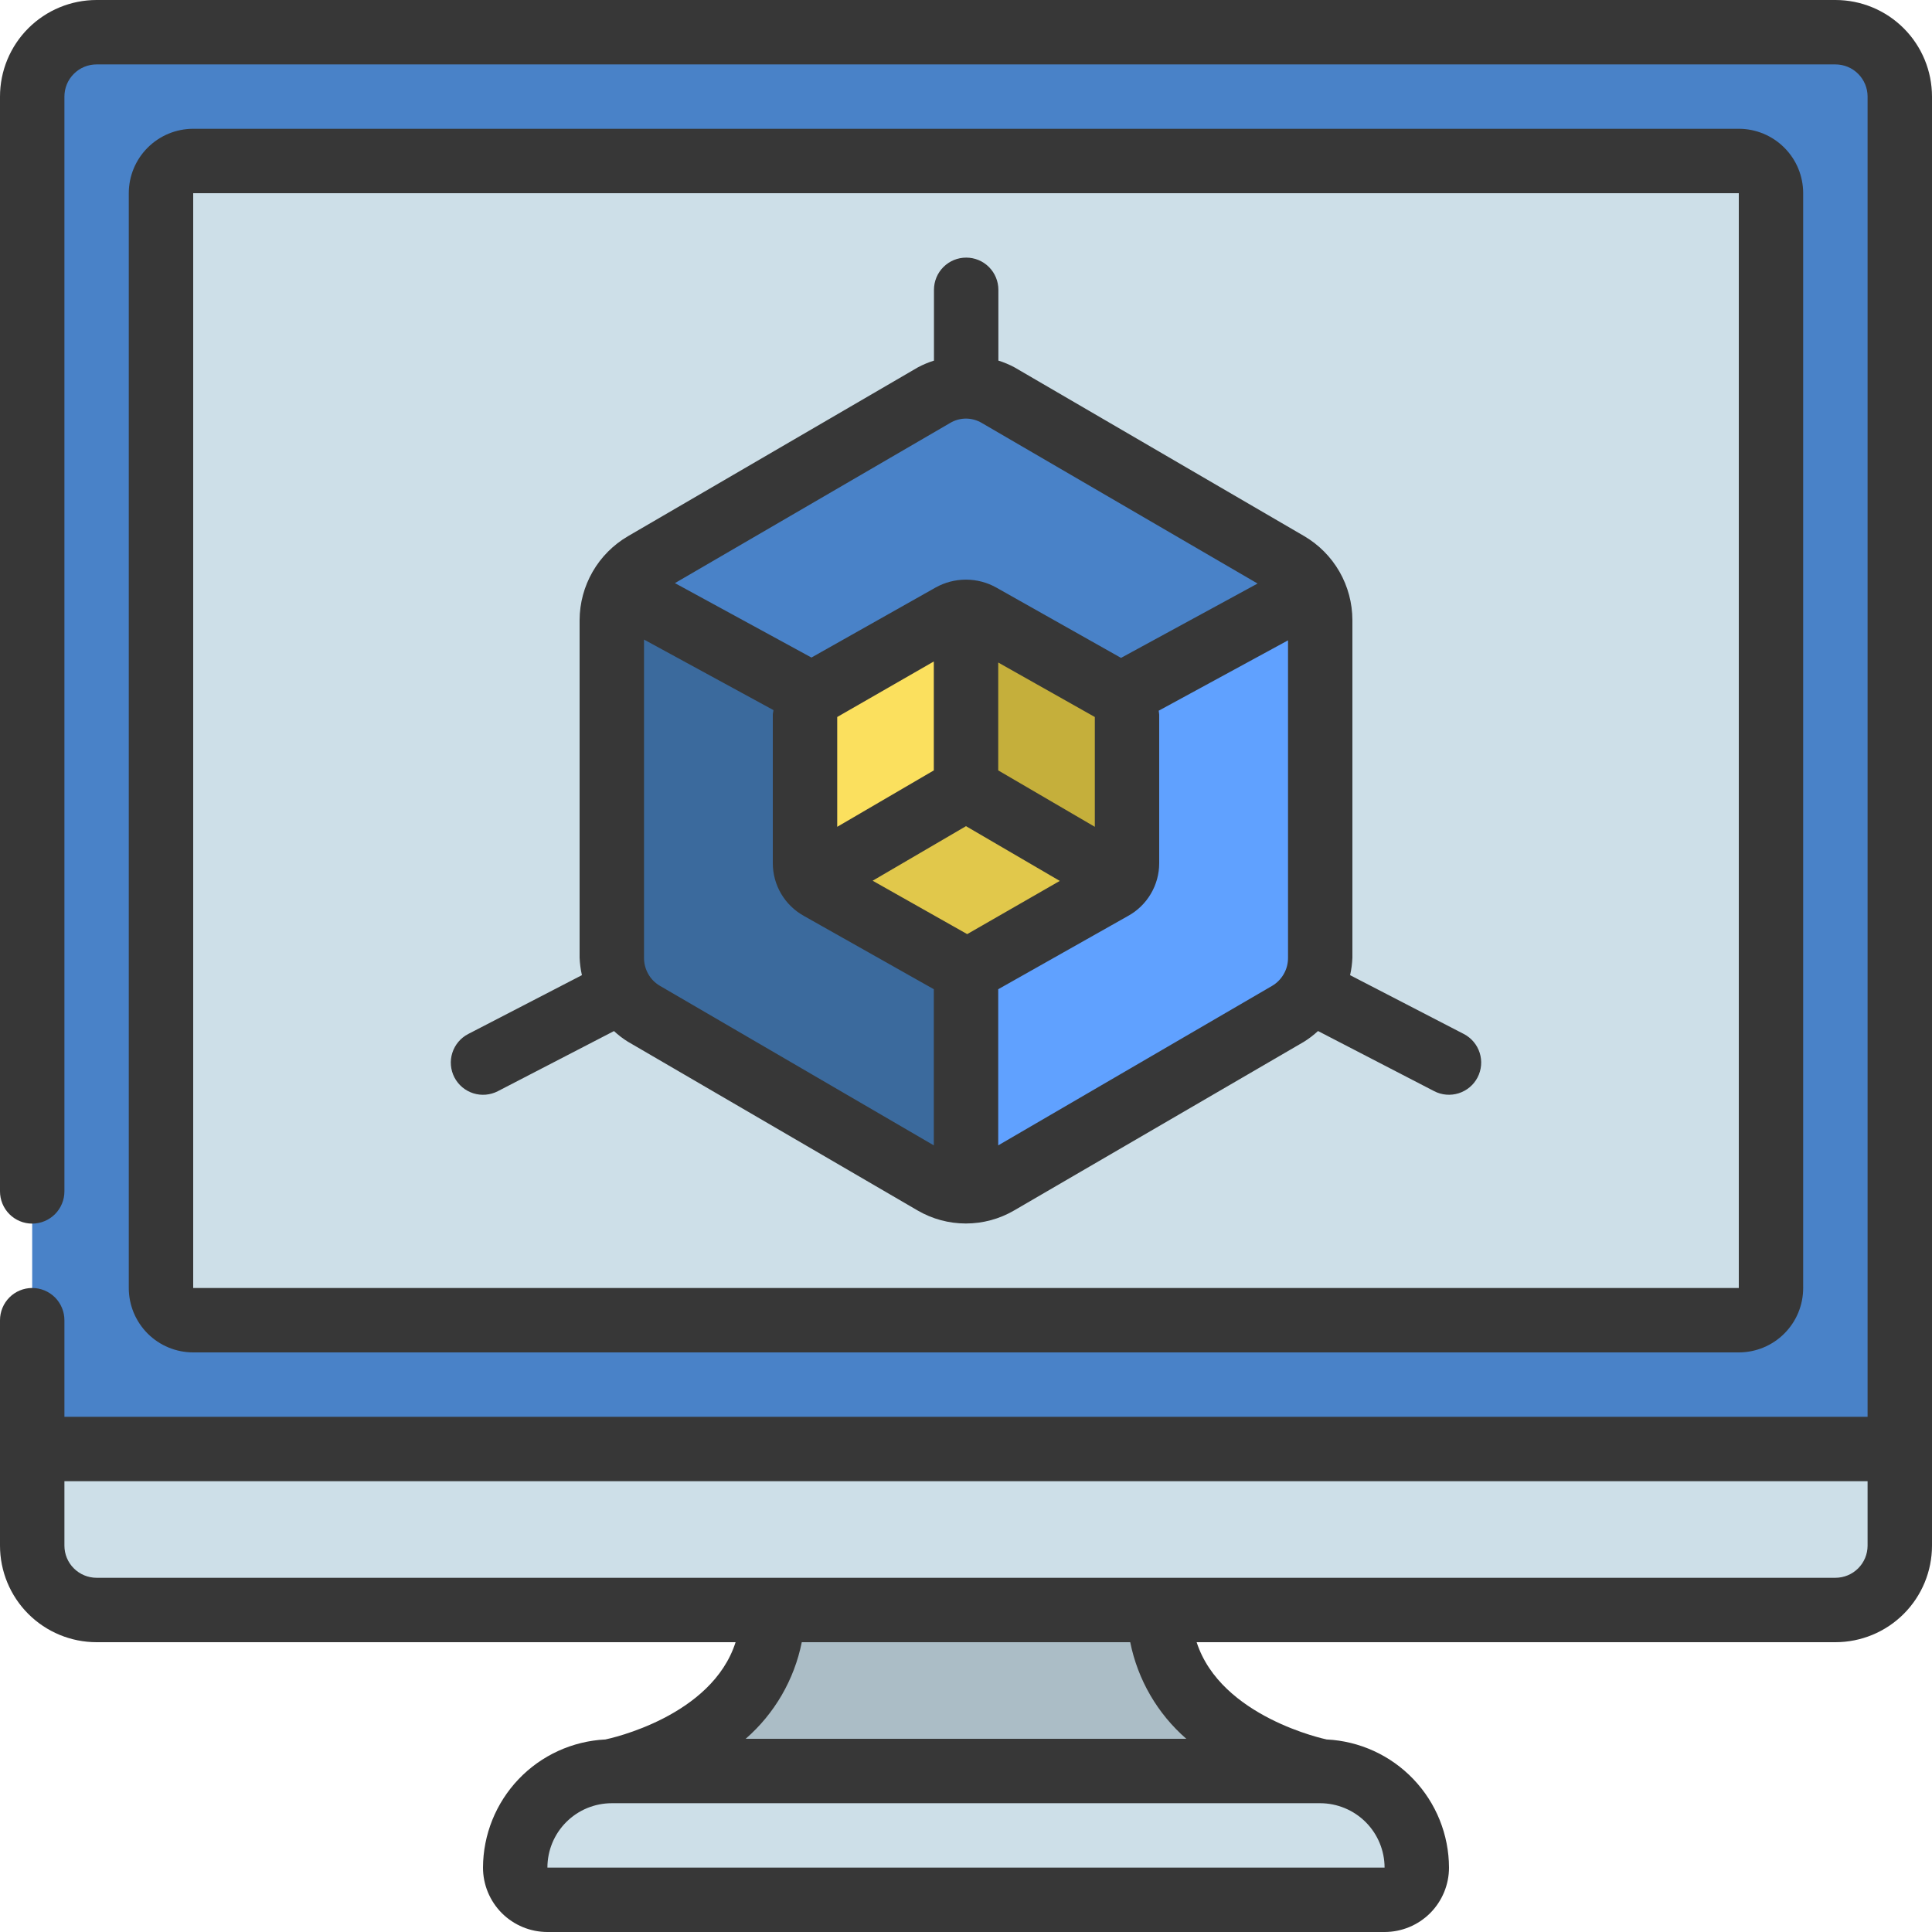
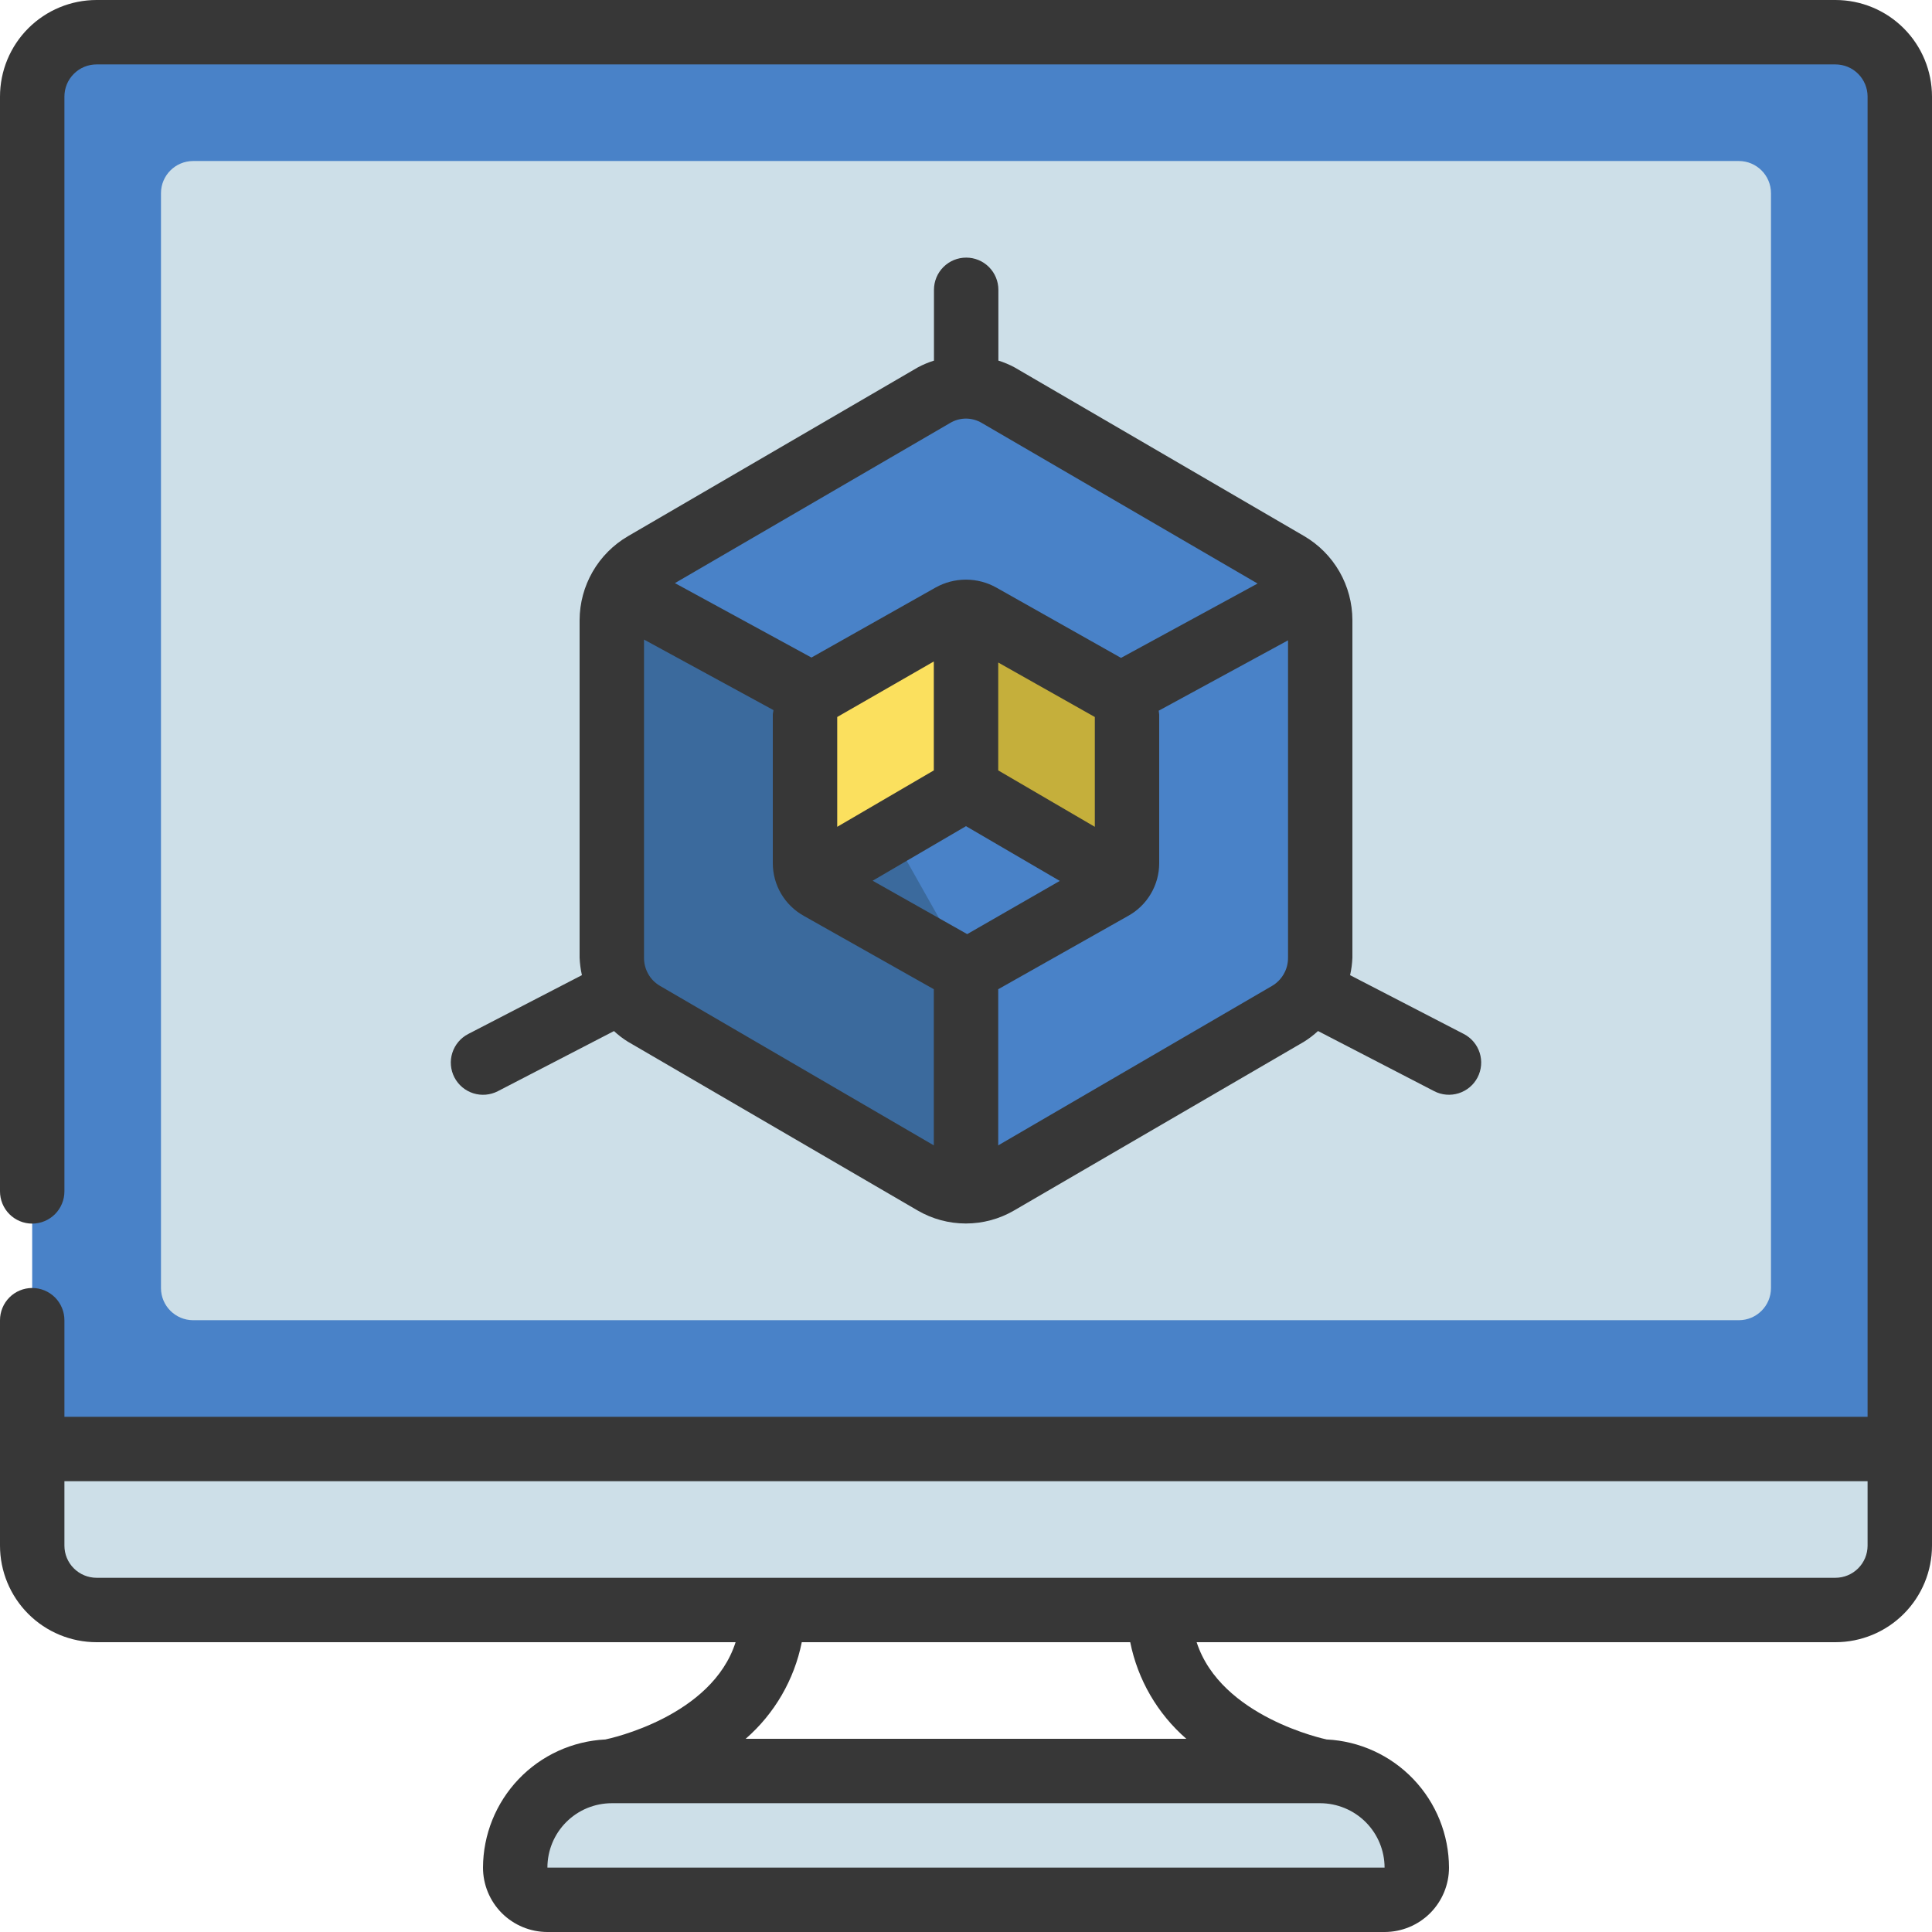
<svg xmlns="http://www.w3.org/2000/svg" width="50" height="50" viewBox="0 0 50 50" fill="none">
  <g clip-path="url(#clip0_133_4222)">
-     <path d="M34.166 45.834V46.667H15.833V45.834C15.833 45.834 20 45 20 41.667V40.834H30V41.667C30 45 34.166 45.834 34.166 45.834Z" fill="#ABBDC6" />
    <path d="M49.166 37.5V40C49.165 40.442 48.989 40.865 48.677 41.177C48.364 41.49 47.941 41.666 47.5 41.667H2.5C2.058 41.666 1.635 41.49 1.323 41.177C1.01 40.865 0.834 40.442 0.833 40V37.5L1.666 36.667H48.333L49.166 37.5Z" fill="#CDDFE8" />
    <path d="M15.833 45.834H34.166C34.829 45.834 35.465 46.097 35.934 46.566C36.403 47.035 36.666 47.67 36.666 48.334C36.666 48.554 36.578 48.767 36.422 48.923C36.266 49.079 36.054 49.167 35.833 49.167H14.166C13.945 49.167 13.733 49.079 13.577 48.923C13.421 48.767 13.333 48.554 13.333 48.334C13.333 47.67 13.596 47.035 14.065 46.566C14.534 46.097 15.17 45.834 15.833 45.834Z" fill="#CDDFE8" />
    <path d="M49.166 2.5V37.5H0.833V2.5C0.834 2.059 1.01 1.635 1.323 1.323C1.635 1.011 2.058 0.835 2.5 0.833H47.5C47.941 0.835 48.364 1.011 48.677 1.323C48.989 1.635 49.165 2.059 49.166 2.5Z" fill="#4982C8" />
    <path d="M45.833 33.334V5C45.833 4.54 45.46 4.167 45 4.167H5C4.539 4.167 4.166 4.54 4.166 5V33.334C4.166 33.794 4.539 34.167 5 34.167H45C45.46 34.167 45.833 33.794 45.833 33.334Z" fill="#CDDFE8" />
    <path d="M33.975 15.275C33.832 14.992 33.609 14.757 33.333 14.6L25.833 10.225C25.58 10.078 25.293 10 25 10C24.707 10 24.419 10.078 24.166 10.225L16.666 14.6C16.398 14.756 16.178 14.984 16.033 15.258C15.9 15.501 15.831 15.773 15.833 16.05V24.783C15.83 25.077 15.906 25.367 16.053 25.622C16.199 25.876 16.411 26.088 16.666 26.233L24.166 30.608C24.419 30.756 24.707 30.833 25 30.833C25.293 30.833 25.58 30.756 25.833 30.608L33.333 26.233C33.588 26.088 33.8 25.876 33.947 25.622C34.093 25.367 34.169 25.077 34.166 24.783V16.05C34.167 15.78 34.101 15.514 33.975 15.275Z" fill="#4982C8" />
-     <path d="M34.167 16.05V24.784C34.169 25.078 34.093 25.367 33.947 25.622C33.8 25.877 33.589 26.088 33.333 26.234L25.833 30.609C25.58 30.756 25.293 30.833 25 30.834V25L28.983 17.992L33.975 15.275C34.102 15.514 34.167 15.78 34.167 16.05Z" fill="#60A1FF" />
    <path d="M25 25V30.833C24.707 30.833 24.42 30.755 24.166 30.608L16.666 26.233C16.411 26.088 16.199 25.876 16.053 25.622C15.906 25.367 15.83 25.077 15.833 24.783V16.05C15.831 15.773 15.9 15.501 16.033 15.258L21.05 17.992L25 25Z" fill="#3B6A9D" />
-     <path d="M29.025 22.767C28.966 22.855 28.885 22.927 28.791 22.975L25.375 24.9C25.261 24.966 25.131 25.001 25 25.001C24.868 25.001 24.739 24.966 24.625 24.9L21.208 22.975C21.114 22.927 21.034 22.855 20.975 22.767L25 20.417L29.025 22.767Z" fill="#E1C84B" />
    <path d="M25 15.834V20.417L20.975 22.767C20.881 22.645 20.831 22.495 20.833 22.342V18.492C20.834 18.363 20.869 18.236 20.935 18.125C21.001 18.013 21.095 17.922 21.208 17.858L24.625 15.934C24.739 15.867 24.868 15.833 25 15.834Z" fill="#FBE05E" />
-     <path d="M29.167 18.492V22.342C29.168 22.495 29.118 22.645 29.025 22.767L25 20.417V15.834C25.132 15.833 25.261 15.867 25.375 15.934L28.792 17.858C28.904 17.922 28.999 18.013 29.064 18.125C29.13 18.236 29.166 18.363 29.167 18.492Z" fill="#C5AF3B" />
-     <path d="M45 35C45.442 35 45.866 34.825 46.178 34.512C46.491 34.199 46.666 33.776 46.666 33.334V5C46.666 4.558 46.491 4.134 46.178 3.822C45.866 3.509 45.442 3.333 45 3.333H5C4.558 3.333 4.134 3.509 3.821 3.822C3.509 4.134 3.333 4.558 3.333 5V33.334C3.333 33.776 3.509 34.199 3.821 34.512C4.134 34.825 4.558 35 5 35H45ZM5 5H45V33.334H5V5Z" fill="#373737" />
+     <path d="M29.167 18.492V22.342C29.168 22.495 29.118 22.645 29.025 22.767L25 20.417V15.834C25.132 15.833 25.261 15.867 25.375 15.934C28.904 17.922 28.999 18.013 29.064 18.125C29.13 18.236 29.166 18.363 29.167 18.492Z" fill="#C5AF3B" />
    <path d="M47.5 0H2.5C1.837 0 1.201 0.263 0.732 0.732C0.263 1.201 0 1.837 0 2.5L0 30.833C0 31.054 0.088 31.266 0.244 31.423C0.4 31.579 0.612 31.667 0.833 31.667C1.054 31.667 1.266 31.579 1.423 31.423C1.579 31.266 1.667 31.054 1.667 30.833V2.5C1.667 2.279 1.754 2.067 1.911 1.911C2.067 1.754 2.279 1.667 2.5 1.667H47.5C47.721 1.667 47.933 1.754 48.089 1.911C48.245 2.067 48.333 2.279 48.333 2.5V36.667H1.667V34.167C1.667 33.946 1.579 33.734 1.423 33.577C1.266 33.421 1.054 33.333 0.833 33.333C0.612 33.333 0.4 33.421 0.244 33.577C0.088 33.734 0 33.946 0 34.167L0 40C0 40.663 0.263 41.299 0.732 41.768C1.201 42.237 1.837 42.5 2.5 42.5H19.037C18.423 44.424 15.794 44.991 15.668 45.017C14.816 45.059 14.012 45.426 13.423 46.043C12.834 46.66 12.503 47.48 12.5 48.333C12.5 48.775 12.676 49.199 12.988 49.512C13.301 49.824 13.725 50 14.167 50H35.833C36.275 50 36.699 49.824 37.012 49.512C37.324 49.199 37.5 48.775 37.5 48.333C37.497 47.48 37.167 46.661 36.578 46.044C35.989 45.427 35.185 45.059 34.333 45.017C34.303 45.01 31.597 44.442 30.969 42.5H47.5C48.163 42.5 48.799 42.237 49.268 41.768C49.737 41.299 50 40.663 50 40V2.5C50 1.837 49.737 1.201 49.268 0.732C48.799 0.263 48.163 0 47.5 0ZM35.833 48.333H14.167C14.167 47.891 14.342 47.467 14.655 47.155C14.967 46.842 15.391 46.667 15.833 46.667H34.167C34.608 46.668 35.032 46.844 35.344 47.156C35.656 47.468 35.832 47.892 35.833 48.333ZM30.7 45H19.298C20.045 44.35 20.555 43.471 20.75 42.5H29.25C29.445 43.471 29.955 44.35 30.702 45H30.7ZM47.5 40.833H2.5C2.279 40.833 2.067 40.745 1.911 40.589C1.754 40.433 1.667 40.221 1.667 40V38.333H48.333V40C48.333 40.221 48.245 40.433 48.089 40.589C47.933 40.745 47.721 40.833 47.5 40.833Z" fill="#373737" />
    <path d="M37.884 26.76L34.94 25.237C34.974 25.089 34.994 24.938 35 24.786V16.047C34.999 15.608 34.884 15.177 34.666 14.796C34.447 14.415 34.133 14.098 33.755 13.876L26.255 9.507C26.121 9.435 25.982 9.377 25.838 9.332V7.5C25.838 7.279 25.75 7.067 25.594 6.911C25.438 6.754 25.226 6.667 25.005 6.667C24.784 6.667 24.572 6.754 24.415 6.911C24.259 7.067 24.171 7.279 24.171 7.5V9.333C24.027 9.378 23.888 9.436 23.755 9.507L16.25 13.878C15.871 14.1 15.556 14.416 15.337 14.797C15.118 15.177 15.002 15.608 15 16.047V24.786C15.007 24.938 15.026 25.089 15.06 25.237L12.117 26.76C11.921 26.861 11.773 27.037 11.706 27.248C11.639 27.458 11.659 27.687 11.76 27.883C11.862 28.079 12.037 28.227 12.248 28.294C12.459 28.361 12.688 28.341 12.884 28.24L15.89 26.684C15.999 26.786 16.119 26.878 16.246 26.957L23.746 31.326C24.126 31.548 24.557 31.664 24.996 31.664C25.435 31.664 25.867 31.548 26.246 31.326L33.746 26.961C33.876 26.88 33.998 26.787 34.11 26.683L37.116 28.239C37.312 28.341 37.541 28.36 37.752 28.293C37.962 28.226 38.138 28.079 38.24 27.882C38.341 27.686 38.361 27.457 38.294 27.247C38.227 27.036 38.079 26.861 37.883 26.759L37.884 26.76ZM24.59 10.946C24.714 10.872 24.856 10.833 25 10.833C25.145 10.834 25.286 10.873 25.41 10.947L32.546 15.102L29.012 17.026L25.786 15.207C25.546 15.072 25.274 15.001 24.998 15.001C24.722 15.001 24.451 15.072 24.21 15.207L21 17.017L17.467 15.091L24.59 10.946ZM25.031 24.175L22.584 22.793L25 21.381L27.427 22.798L25.031 24.175ZM28.334 21.398L25.834 19.938V17.146L28.334 18.556V21.398ZM24.167 19.938L21.667 21.398V18.556L24.167 17.119V19.938ZM17.077 25.512C16.951 25.438 16.846 25.332 16.775 25.204C16.703 25.076 16.666 24.932 16.667 24.786V16.552L20.016 18.377C20.016 18.416 20 18.453 20 18.493V22.34C20 22.618 20.075 22.891 20.216 23.131C20.357 23.37 20.56 23.568 20.803 23.703L24.167 25.601V29.642L17.077 25.512ZM32.917 25.517L25.834 29.642V25.601L29.191 23.706C29.436 23.572 29.64 23.374 29.782 23.134C29.925 22.893 30 22.619 30 22.34V18.493C30 18.459 29.989 18.427 29.987 18.393L33.334 16.572V24.786C33.335 24.933 33.298 25.079 33.224 25.207C33.151 25.336 33.045 25.443 32.917 25.517Z" fill="#373737" />
  </g>
  <defs>
    <clipPath id="clip0_133_4222">
      <rect width="50" height="50" fill="white" />
    </clipPath>
  </defs>
</svg>